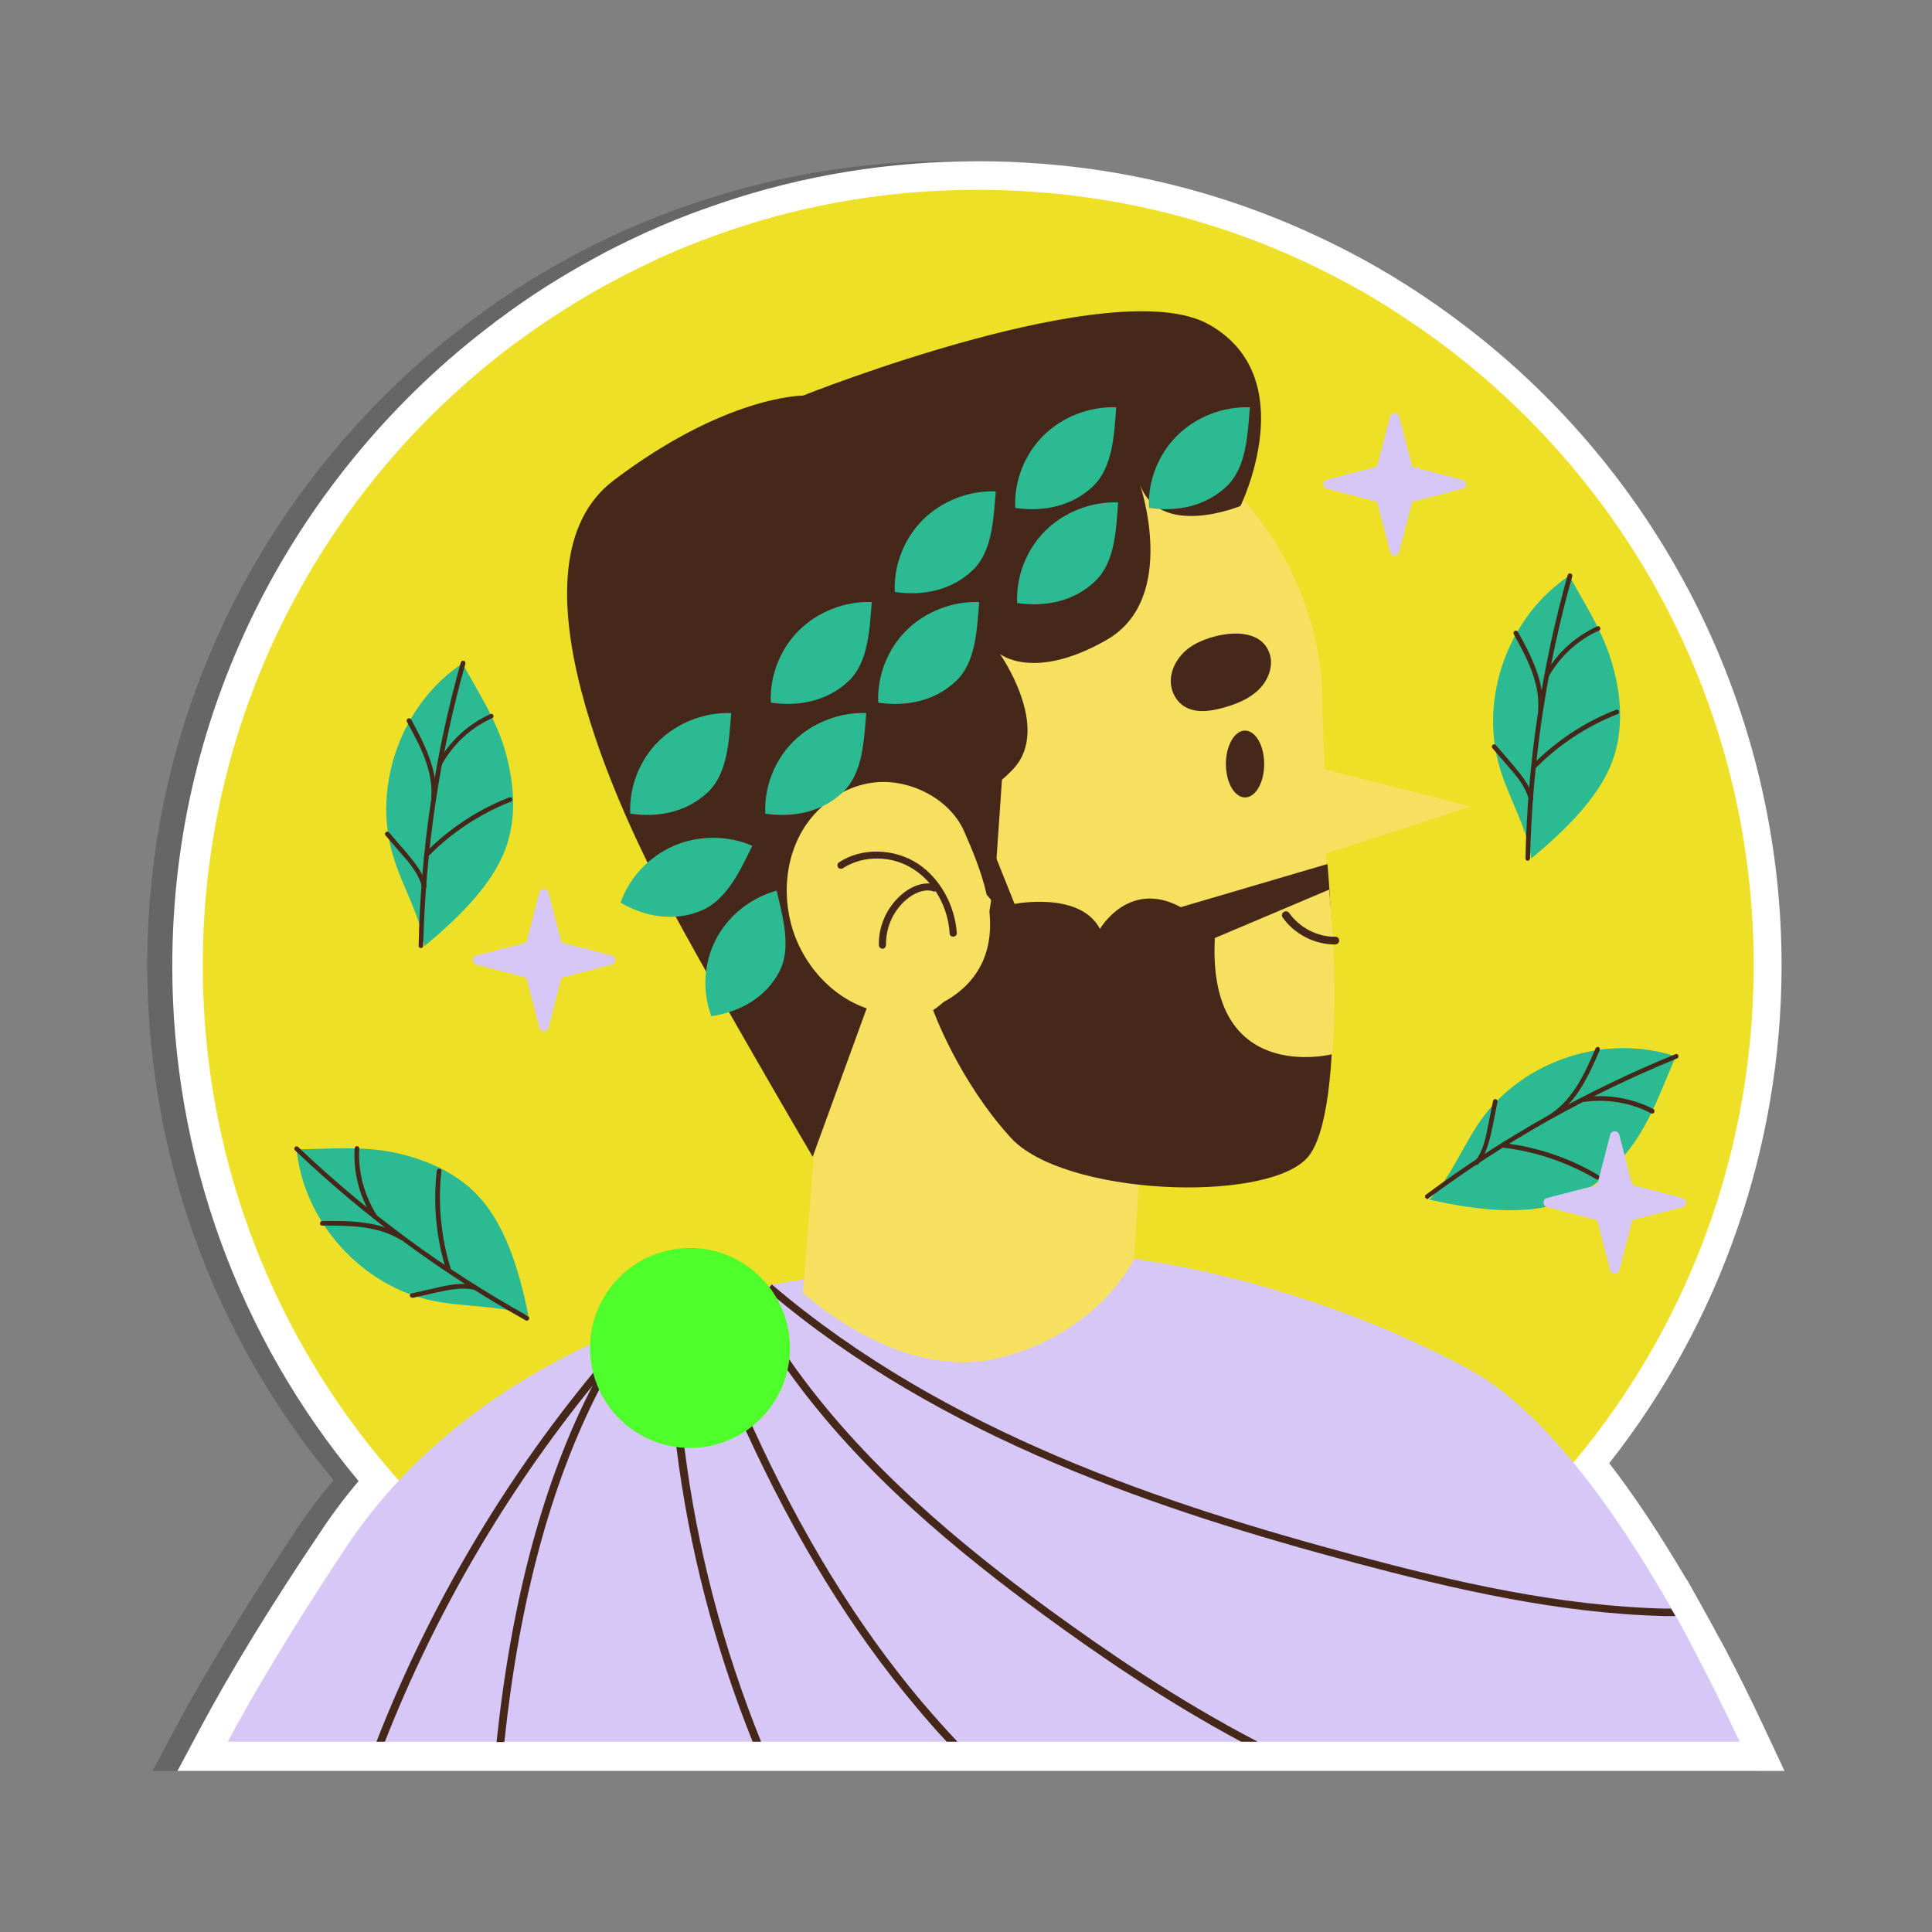
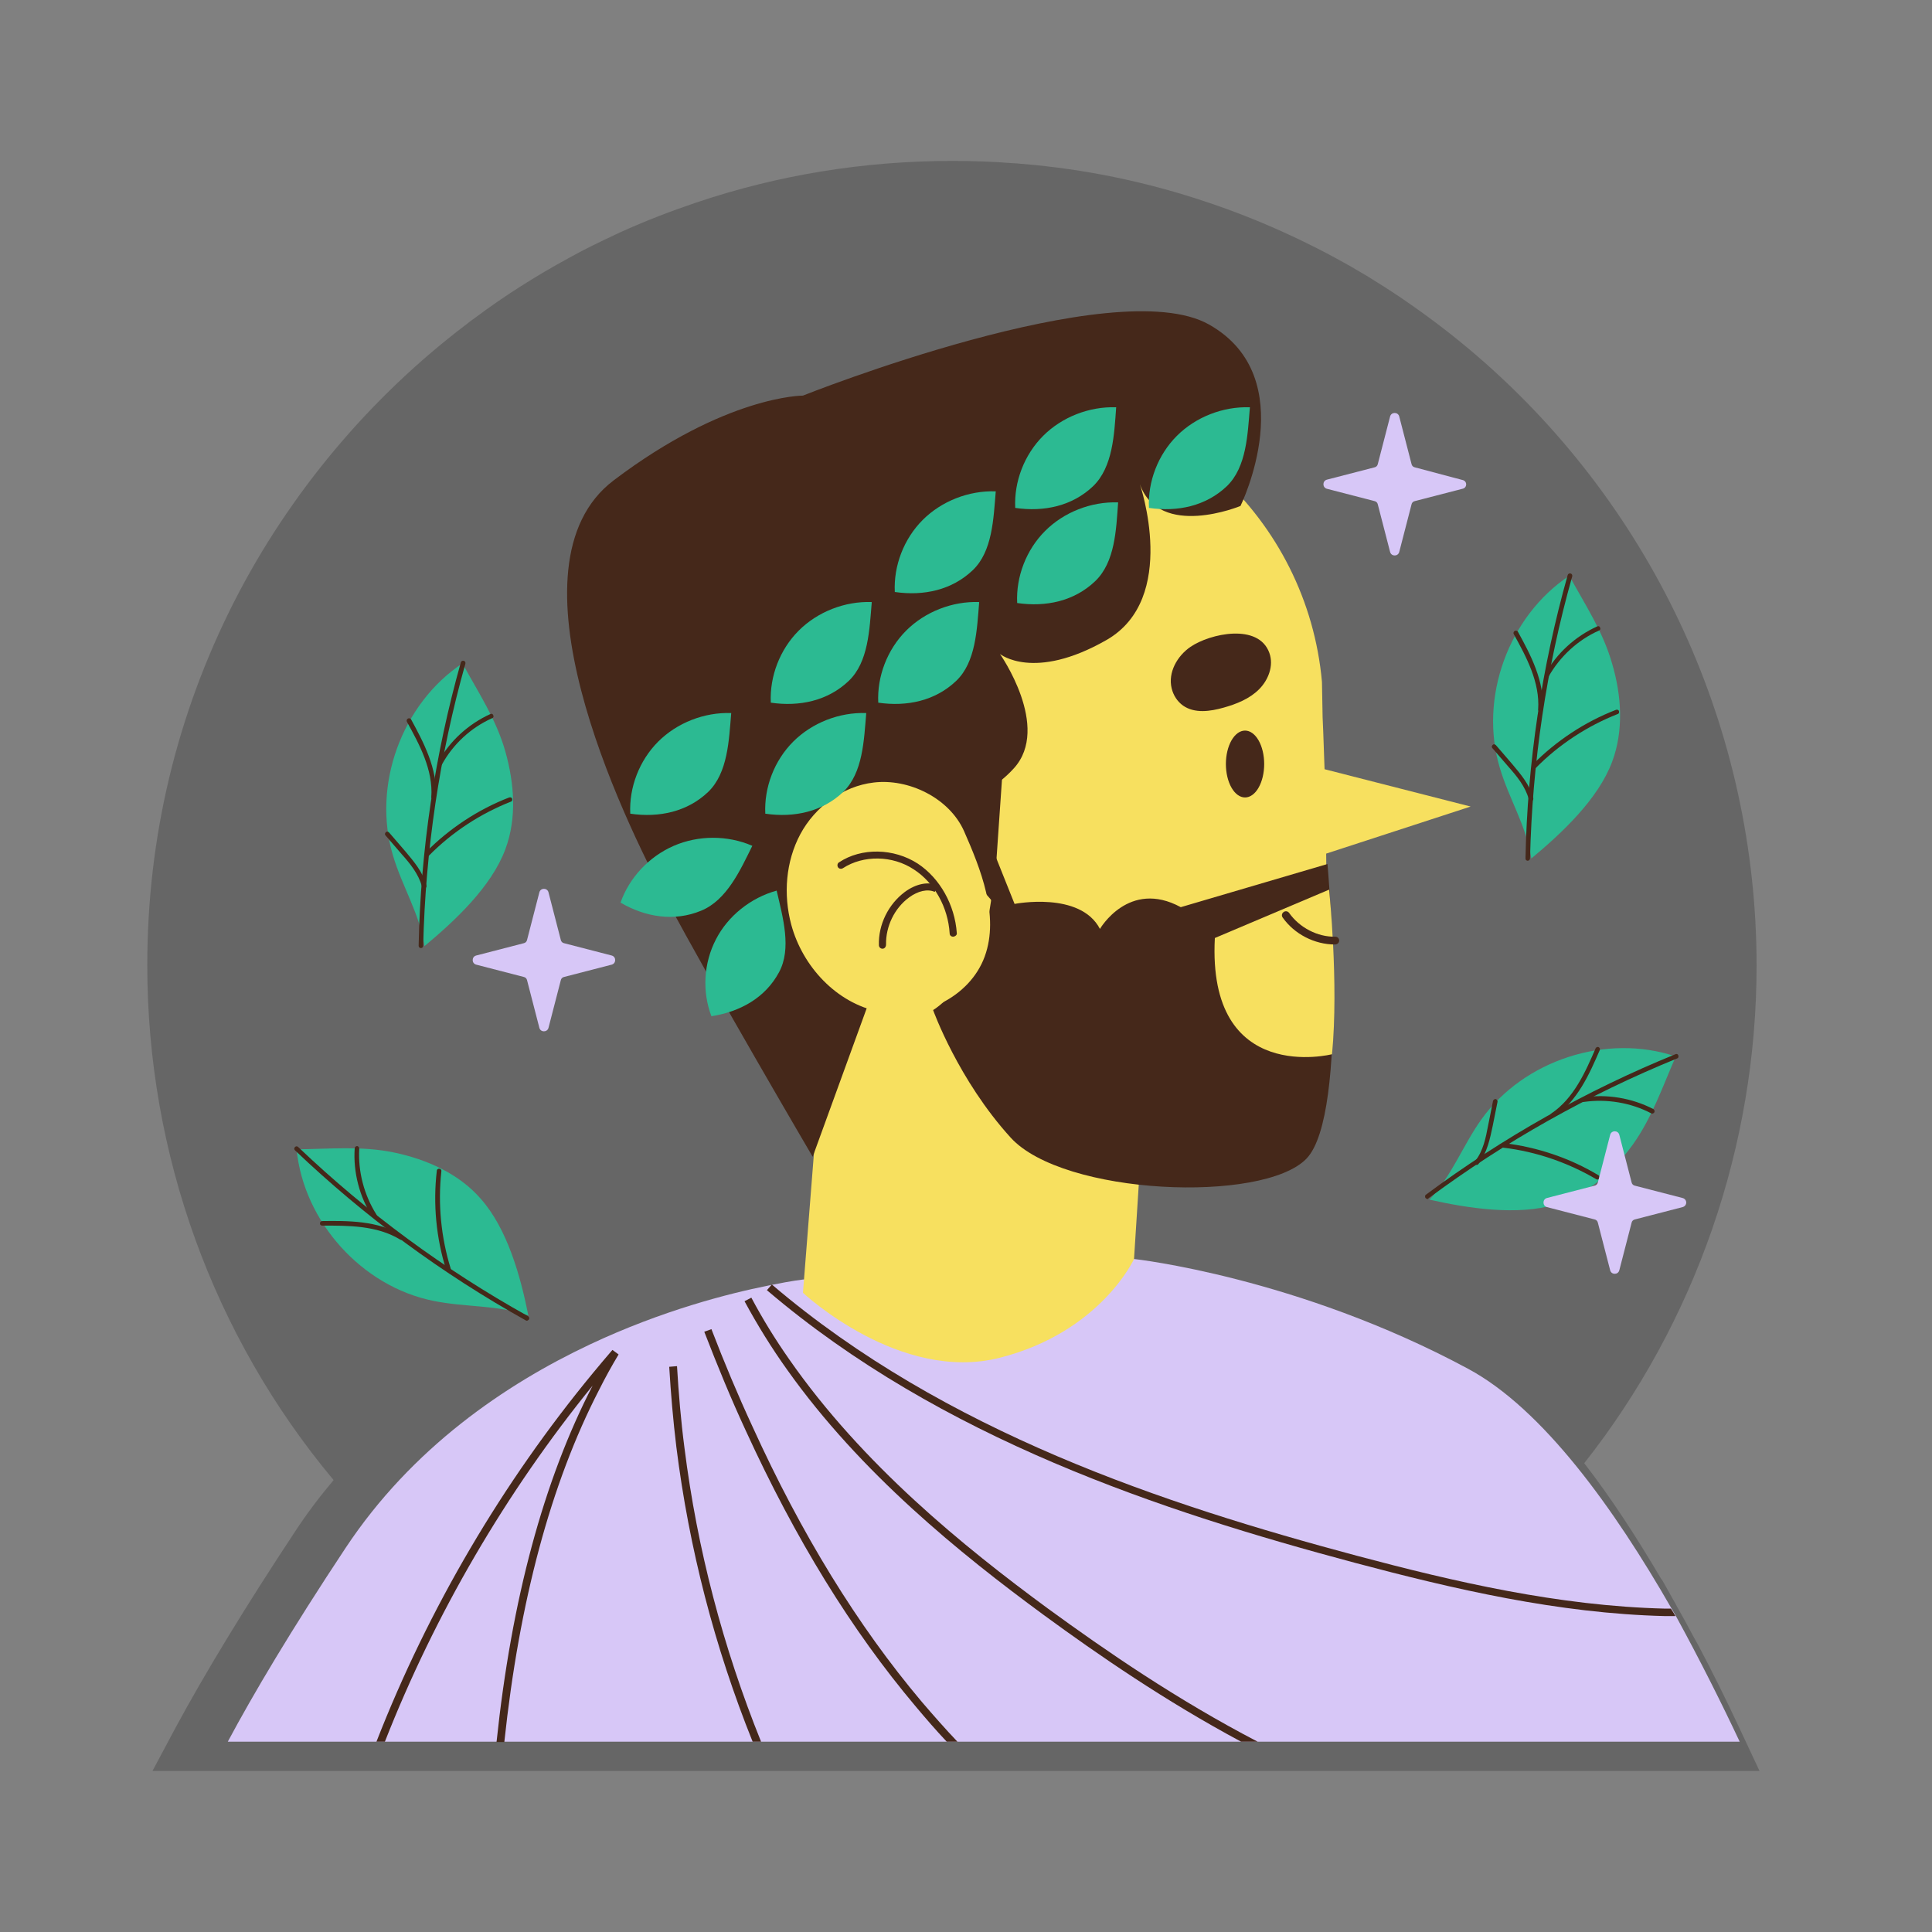
<svg xmlns="http://www.w3.org/2000/svg" width="1080" zoomAndPan="magnify" viewBox="0 0 810 810" height="1080" preserveAspectRatio="xMidYMid meet" version="1.0">
  <rect x="0" y="0" width="810" height="810" fill="#808080" stroke="none" />
  <defs>
    <clipPath id="5db169f2bf">
      <path d="M 61.453 67.469 L 738 67.469 L 738 742.469 L 61.453 742.469 Z M 61.453 67.469 " clip-rule="nonzero" />
    </clipPath>
    <clipPath id="6abc24e883">
      <path d="M 72 67.469 L 748.453 67.469 L 748.453 742.469 L 72 742.469 Z M 72 67.469 " clip-rule="nonzero" />
    </clipPath>
  </defs>
  <g clip-path="url(#5db169f2bf)">
    <path fill="#000000" d="M 73.59 724.367 L 63.93 742.469 L 737.68 742.469 L 729.516 725.047 C 723.801 712.801 717.949 700.961 712.098 689.938 L 710.055 686.262 C 707.742 681.906 705.43 677.688 703.117 673.605 L 702.164 671.836 C 701.754 671.156 701.348 670.477 700.938 669.66 L 696.719 662.176 L 696.582 662.176 C 685.695 643.668 674.945 627.336 664.195 613.453 C 710.871 554.258 736.457 480.496 736.457 404.832 C 736.457 306.984 693.996 214.035 620.105 149.938 C 609.898 141.09 598.875 132.652 587.445 124.898 C 582.816 121.766 577.918 118.637 573.02 115.641 C 571.793 114.961 570.023 113.875 568.121 112.785 C 567.711 112.512 567.305 112.242 566.758 111.969 C 547.434 100.945 527.16 91.828 506.473 84.887 C 481.164 76.312 454.898 70.871 428.363 68.691 L 428.09 68.691 C 426.863 68.555 425.777 68.418 424.551 68.418 C 416.25 67.738 407.676 67.469 399.238 67.469 C 362.359 67.469 326.164 73.32 291.598 85.023 C 281.117 88.562 270.504 92.645 260.023 97.406 L 257.984 98.359 C 251.316 101.488 244.785 104.621 238.25 108.293 C 224.781 115.641 211.578 123.945 199.059 133.332 L 198.105 134.016 C 197.289 134.559 196.609 135.102 195.793 135.785 C 155.105 166.539 121.355 206.82 98.223 252.141 C 74.133 299.5 61.75 350.941 61.75 404.695 C 61.75 483.762 89.375 560.109 139.863 620.531 C 134.012 627.473 128.566 634.684 123.668 642.168 C 103.258 673.062 86.383 700.688 73.59 724.367 Z M 73.59 724.367 " fill-opacity="0.2" fill-rule="nonzero" />
  </g>
  <g clip-path="url(#6abc24e883)">
-     <path fill="#ffffff" d="M 84.066 724.367 L 74.406 742.469 L 748.16 742.469 L 739.996 725.047 C 734.277 712.801 728.426 700.961 722.574 689.938 L 720.535 686.262 C 718.223 681.906 715.906 677.688 713.594 673.605 L 712.641 671.836 C 712.234 671.156 711.824 670.477 711.418 669.66 L 707.199 662.176 L 707.062 662.176 C 696.176 643.668 685.426 627.336 674.676 613.453 C 721.352 554.258 746.934 480.496 746.934 404.832 C 746.934 306.984 704.477 214.035 630.582 149.938 C 620.375 141.09 609.355 132.652 597.922 124.898 C 593.297 121.766 588.398 118.637 583.496 115.641 C 582.273 114.961 580.504 113.875 578.598 112.785 C 578.191 112.512 577.781 112.242 577.238 111.969 C 557.914 100.945 537.637 91.828 516.953 84.887 C 491.777 76.449 465.512 71.004 438.977 68.828 L 438.703 68.828 C 437.48 68.691 436.391 68.555 435.164 68.555 C 426.863 67.875 418.293 67.602 409.855 67.602 C 372.977 67.602 336.777 73.453 302.211 85.16 C 291.734 88.695 281.117 92.781 270.641 97.543 L 268.598 98.496 C 261.93 101.625 255.398 104.754 248.867 108.43 C 235.395 115.777 222.195 124.078 209.676 133.469 L 208.723 134.152 C 207.906 134.695 207.223 135.238 206.406 135.918 C 165.719 166.676 131.969 206.957 108.836 252.277 C 84.613 299.906 72.23 351.348 72.23 405.102 C 72.23 484.172 99.855 560.516 150.34 620.941 C 144.488 627.879 139.047 635.094 134.148 642.578 C 113.598 673.062 96.723 700.688 84.066 724.367 Z M 84.066 724.367 " fill-opacity="1" fill-rule="nonzero" />
-   </g>
-   <path fill="#ede027" d="M 735.23 404.695 C 735.23 489.344 702.98 566.367 650.043 624.207 C 613.164 664.625 566.078 695.516 513.008 713.207 C 481.027 723.824 446.867 729.676 411.488 729.812 L 410.262 729.812 C 340.859 729.812 276.629 708.035 223.828 671.02 C 222.738 670.34 221.785 669.66 220.695 668.844 C 213.895 664.078 207.359 658.91 201.102 653.602 C 130.066 593.996 85.02 504.582 85.02 404.695 C 85.02 298.684 135.781 204.508 214.301 145.172 C 215.254 144.355 216.207 143.676 217.293 142.996 C 229.27 134.152 241.926 126.121 255.125 118.91 C 261.387 115.508 267.645 112.375 274.043 109.383 C 274.723 109.109 275.402 108.703 275.945 108.43 C 285.883 103.938 295.953 99.992 306.293 96.453 C 338.816 85.43 373.656 79.578 409.988 79.578 C 418.293 79.578 426.457 79.852 434.484 80.531 C 435.711 80.668 436.934 80.668 438.16 80.805 C 464.152 82.98 489.328 88.289 513.277 96.316 C 533.691 103.121 553.152 111.969 571.523 122.445 C 571.793 122.582 572.203 122.855 572.477 122.992 C 574.109 123.945 575.742 124.898 577.238 125.848 C 582 128.707 586.629 131.699 591.254 134.832 C 602.277 142.18 612.754 150.211 622.824 158.918 C 691.82 218.66 735.23 306.574 735.23 404.695 Z M 735.23 404.695 " fill-opacity="1" fill-rule="nonzero" />
+     </g>
  <path fill="#d7c7f7" d="M 729.379 730.219 L 95.5 730.219 C 106.113 710.352 121.898 683.676 144.898 648.973 C 172.66 607.059 211.852 580.387 247.371 563.645 C 277.715 549.355 305.613 542.281 321.945 539.016 C 322.352 538.879 322.895 538.879 323.305 538.742 C 323.441 538.605 323.711 538.605 323.984 538.605 C 332.016 536.973 336.777 536.43 336.777 536.43 L 337.184 536.43 L 475.582 527.855 C 475.582 527.855 543.898 535.34 615.477 573.852 C 646.914 590.727 676.852 632.645 700.668 674.152 C 701.348 675.238 701.891 676.328 702.57 677.418 C 712.777 696.062 721.895 714.297 729.379 730.219 Z M 729.379 730.219 " fill-opacity="1" fill-rule="nonzero" />
  <path fill="#45281a" d="M 702.434 677.551 C 700.938 677.551 699.441 677.551 698.082 677.551 C 653.172 676.465 609.082 666.121 568.121 655.234 C 487.148 633.598 394.477 603.113 321.535 540.918 L 323.305 538.879 L 323.578 538.469 C 323.711 538.605 323.711 538.605 323.848 538.742 C 396.246 600.391 488.375 630.738 568.801 652.242 C 609.625 663.129 653.445 673.336 698.082 674.422 C 698.898 674.422 699.715 674.422 700.531 674.422 C 701.211 675.375 701.891 676.602 702.434 677.551 Z M 702.434 677.551 " fill-opacity="1" fill-rule="nonzero" />
  <path fill="#45281a" d="M 527.293 730.219 L 520.355 730.219 C 488.375 713.07 460.34 693.746 437.48 677.008 C 402.641 651.422 360.863 617.672 330.109 574.398 C 323.578 565.281 317.59 555.617 312.145 545.547 L 315.004 544.051 C 319.766 553.031 325.074 561.605 330.789 569.77 C 361.543 614 404.004 648.43 439.383 674.422 C 463.473 691.977 493.273 712.527 527.293 730.219 Z M 527.293 730.219 " fill-opacity="1" fill-rule="nonzero" />
  <path fill="#45281a" d="M 401.418 730.219 L 396.926 730.219 C 392.434 725.457 388.082 720.422 383.863 715.387 C 356.918 683.406 333.512 645.301 312.691 599.848 C 306.566 586.645 300.852 572.766 295.27 558.34 L 298.266 557.25 C 303.707 571.402 309.422 585.012 315.41 597.941 C 336.098 643.395 359.504 681.5 386.449 713.48 C 391.348 719.195 396.246 724.777 401.418 730.219 Z M 401.418 730.219 " fill-opacity="1" fill-rule="nonzero" />
  <path fill="#45281a" d="M 319.086 730.219 L 315.547 730.219 C 299.625 690.617 288.875 649.109 283.566 606.652 C 282.207 595.492 281.254 584.332 280.574 573.035 L 283.84 572.766 C 284.52 584.195 285.473 595.629 286.969 607.059 C 292.277 649.383 303.164 690.754 319.086 730.219 Z M 319.086 730.219 " fill-opacity="1" fill-rule="nonzero" />
  <path fill="#45281a" d="M 259.344 567.863 C 256.488 572.629 253.766 577.527 251.18 582.699 C 230.902 622.027 217.703 671.43 211.441 730.355 L 208.176 730.355 C 214.438 670.75 227.91 620.668 248.457 580.93 C 212.125 625.703 182.457 676.465 161.363 730.219 L 157.824 730.219 C 179.598 674.422 210.625 621.621 248.73 575.484 C 251.453 572.219 254.039 569.09 256.758 565.961 Z M 259.344 567.863 " fill-opacity="1" fill-rule="nonzero" />
-   <path fill="#4eff2c" d="M 331.199 565.145 C 331.199 566.516 331.129 567.887 330.996 569.25 C 330.859 570.617 330.66 571.973 330.391 573.32 C 330.125 574.668 329.789 575.996 329.391 577.312 C 328.992 578.625 328.531 579.914 328.008 581.184 C 327.48 582.453 326.895 583.691 326.25 584.902 C 325.602 586.113 324.895 587.289 324.133 588.43 C 323.371 589.57 322.555 590.672 321.684 591.734 C 320.812 592.797 319.891 593.812 318.922 594.781 C 317.949 595.754 316.934 596.672 315.875 597.543 C 314.812 598.414 313.711 599.23 312.57 599.996 C 311.43 600.758 310.254 601.461 309.043 602.109 C 307.832 602.758 306.59 603.344 305.324 603.867 C 304.055 604.395 302.766 604.855 301.449 605.254 C 300.137 605.652 298.809 605.984 297.461 606.254 C 296.113 606.52 294.758 606.723 293.391 606.855 C 292.027 606.992 290.656 607.059 289.285 607.059 C 287.91 607.059 286.543 606.992 285.176 606.855 C 283.809 606.723 282.453 606.52 281.105 606.254 C 279.762 605.984 278.43 605.652 277.117 605.254 C 275.801 604.855 274.512 604.395 273.242 603.867 C 271.977 603.344 270.734 602.758 269.523 602.109 C 268.316 601.461 267.137 600.758 265.996 599.996 C 264.855 599.23 263.754 598.414 262.695 597.543 C 261.633 596.672 260.617 595.754 259.645 594.781 C 258.676 593.812 257.754 592.797 256.883 591.734 C 256.012 590.672 255.195 589.57 254.434 588.43 C 253.672 587.289 252.965 586.113 252.32 584.902 C 251.672 583.691 251.086 582.453 250.559 581.184 C 250.035 579.914 249.574 578.625 249.176 577.312 C 248.777 575.996 248.441 574.668 248.176 573.32 C 247.906 571.973 247.707 570.617 247.57 569.25 C 247.438 567.887 247.371 566.516 247.371 565.145 C 247.371 563.77 247.438 562.402 247.57 561.035 C 247.707 559.668 247.906 558.312 248.176 556.965 C 248.441 555.621 248.777 554.289 249.176 552.977 C 249.574 551.664 250.035 550.371 250.559 549.102 C 251.086 547.836 251.672 546.594 252.32 545.383 C 252.965 544.176 253.672 542.996 254.434 541.855 C 255.195 540.715 256.012 539.613 256.883 538.551 C 257.754 537.492 258.676 536.477 259.645 535.504 C 260.617 534.535 261.633 533.613 262.695 532.742 C 263.754 531.871 264.855 531.055 265.996 530.293 C 267.137 529.531 268.316 528.824 269.523 528.176 C 270.734 527.531 271.977 526.945 273.242 526.418 C 274.512 525.895 275.801 525.43 277.117 525.031 C 278.43 524.633 279.762 524.301 281.105 524.035 C 282.453 523.766 283.809 523.566 285.176 523.43 C 286.543 523.297 287.91 523.227 289.285 523.227 C 290.656 523.227 292.027 523.297 293.391 523.43 C 294.758 523.566 296.113 523.766 297.461 524.035 C 298.809 524.301 300.137 524.633 301.449 525.031 C 302.766 525.43 304.055 525.895 305.324 526.418 C 306.59 526.945 307.832 527.531 309.043 528.176 C 310.254 528.824 311.43 529.531 312.57 530.293 C 313.711 531.055 314.812 531.871 315.875 532.742 C 316.934 533.613 317.949 534.535 318.922 535.504 C 319.891 536.477 320.812 537.492 321.684 538.551 C 322.555 539.613 323.371 540.715 324.133 541.855 C 324.895 542.996 325.602 544.176 326.25 545.383 C 326.895 546.594 327.48 547.836 328.008 549.102 C 328.531 550.371 328.992 551.664 329.391 552.977 C 329.789 554.289 330.125 555.621 330.391 556.965 C 330.66 558.312 330.859 559.668 330.996 561.035 C 331.129 562.402 331.199 563.77 331.199 565.145 Z M 331.199 565.145 " fill-opacity="1" fill-rule="nonzero" />
  <path fill="#f7e05f" d="M 347.391 405.648 L 336.641 542.008 C 336.641 542.008 377.195 579.977 419.242 569.227 C 461.43 558.477 475.445 527.855 475.445 527.855 L 482.93 410.547 Z M 347.391 405.648 " fill-opacity="1" fill-rule="nonzero" />
  <path fill="#f7e05f" d="M 616.566 338.148 L 555.328 322.496 C 554.918 309.16 554.512 300.723 554.512 300.723 L 554.238 285.891 C 548.117 217.574 490.824 164.09 420.875 164.09 C 346.984 164.09 286.969 223.969 286.969 298 C 286.969 358.152 326.57 408.914 381.141 425.926 C 412.441 513.43 526.207 497.234 544.031 480.906 C 555.055 470.832 556.555 406.734 556.008 357.879 Z M 616.566 338.148 " fill-opacity="1" fill-rule="nonzero" />
  <path fill="#45281a" d="M 340.723 484.988 C 340.723 484.988 298.535 413.133 279.621 377.477 C 260.57 341.957 210.219 237.035 257.305 201.379 C 304.391 165.723 336.641 165.859 336.641 165.859 C 336.641 165.859 467.281 113.738 506.883 136.055 C 546.484 158.375 520.082 212.129 520.082 212.129 C 520.082 212.129 486.199 226.148 477.895 203.012 C 477.895 203.012 494.363 250.914 463.879 268.336 C 433.398 285.754 419.242 274.188 419.242 274.188 C 419.242 274.188 440.746 304.805 425.094 322.09 C 409.445 339.371 392.027 334.473 392.027 334.473 C 392.027 334.473 423.461 357.609 406.859 389.043 C 390.395 420.48 366.309 414.629 366.309 414.629 Z M 340.723 484.988 " fill-opacity="1" fill-rule="nonzero" />
  <path fill="#45281a" d="M 421.012 313.379 L 416.523 378.43 L 376.922 332.703 Z M 421.012 313.379 " fill-opacity="1" fill-rule="nonzero" />
  <path fill="#45281a" d="M 416.387 356.52 L 425.367 378.973 C 425.367 378.973 452.855 373.531 461.156 389.453 C 461.156 389.453 473.27 368.496 495.043 380.336 L 556.555 362.234 C 556.555 362.234 565.941 467.023 547.707 485.805 C 529.473 504.586 445.781 501.184 423.734 476.957 C 401.688 452.734 391.211 423.477 391.211 423.477 C 391.211 423.477 418.562 407.688 416.387 356.52 Z M 416.387 356.52 " fill-opacity="1" fill-rule="nonzero" />
  <path fill="#f7e05f" d="M 509.332 393.262 L 557.234 372.984 C 557.234 372.984 561.316 412.18 558.457 441.984 C 558.594 441.984 506.066 455.32 509.332 393.262 Z M 509.332 393.262 " fill-opacity="1" fill-rule="nonzero" />
  <path fill="#45281a" d="M 530.016 320.32 C 530.016 321.242 529.965 322.152 529.863 323.055 C 529.758 323.957 529.605 324.832 529.406 325.684 C 529.203 326.535 528.957 327.344 528.664 328.105 C 528.371 328.871 528.039 329.582 527.664 330.23 C 527.293 330.883 526.887 331.465 526.449 331.977 C 526.008 332.484 525.547 332.918 525.059 333.27 C 524.574 333.621 524.07 333.887 523.555 334.066 C 523.035 334.246 522.516 334.336 521.988 334.336 C 521.461 334.336 520.938 334.246 520.422 334.066 C 519.902 333.887 519.402 333.621 518.914 333.27 C 518.43 332.918 517.965 332.484 517.527 331.977 C 517.09 331.465 516.684 330.883 516.309 330.23 C 515.938 329.582 515.605 328.871 515.312 328.105 C 515.02 327.344 514.77 326.535 514.57 325.684 C 514.367 324.832 514.215 323.957 514.113 323.055 C 514.012 322.152 513.957 321.242 513.957 320.32 C 513.957 319.398 514.012 318.488 514.113 317.586 C 514.215 316.684 514.367 315.805 514.57 314.957 C 514.77 314.105 515.02 313.297 515.312 312.531 C 515.605 311.766 515.938 311.059 516.309 310.41 C 516.684 309.758 517.09 309.176 517.527 308.664 C 517.965 308.152 518.43 307.723 518.914 307.371 C 519.402 307.016 519.902 306.75 520.422 306.57 C 520.938 306.391 521.461 306.301 521.988 306.301 C 522.516 306.301 523.035 306.391 523.555 306.57 C 524.07 306.75 524.574 307.016 525.059 307.371 C 525.547 307.723 526.008 308.152 526.449 308.664 C 526.887 309.176 527.293 309.758 527.664 310.41 C 528.039 311.059 528.371 311.766 528.664 312.531 C 528.957 313.297 529.203 314.105 529.406 314.957 C 529.605 315.805 529.758 316.684 529.863 317.586 C 529.965 318.488 530.016 319.398 530.016 320.32 Z M 530.016 320.32 " fill-opacity="1" fill-rule="nonzero" />
  <path fill="#45281a" d="M 559.684 395.984 C 551.109 395.984 542.672 391.629 537.773 384.691 C 537.23 384.008 537.363 382.922 538.18 382.375 C 538.863 381.832 539.949 381.969 540.496 382.785 C 544.852 388.91 552.336 392.855 559.82 392.719 C 560.773 392.719 561.453 393.398 561.453 394.352 C 561.453 395.305 560.637 395.984 559.684 395.984 Z M 559.684 395.984 " fill-opacity="1" fill-rule="nonzero" />
  <path fill="#45281a" d="M 499.125 271.191 C 493.547 275.004 489.598 281.941 491.23 288.609 C 491.914 291.469 493.547 294.055 495.996 295.824 C 500.895 299.227 507.426 298.273 513.141 296.641 C 518.449 295.145 523.895 292.965 527.84 289.02 C 531.785 285.074 534.098 279.086 532.195 273.777 C 527.703 261.121 507.289 265.613 499.125 271.191 Z M 499.125 271.191 " fill-opacity="1" fill-rule="nonzero" />
  <path fill="#f7e05f" d="M 366.309 328.078 C 353.379 329.574 341.676 338.285 335.551 349.715 C 329.43 361.145 328.34 375.027 331.742 387.684 C 336.504 405.238 350.656 420.48 368.484 424.156 C 386.312 427.828 406.59 418.168 412.848 401.02 C 419.109 383.875 411.078 364.141 404.137 348.355 C 397.879 334.473 380.867 326.309 366.309 328.078 Z M 366.309 328.078 " fill-opacity="1" fill-rule="nonzero" />
  <path fill="#45281a" d="M 399.648 392.719 C 398.832 392.719 398.152 392.176 398.152 391.359 C 397.469 380.336 391.754 370.129 383.18 364.547 C 374.199 358.562 361.953 358.426 353.379 364.004 C 352.699 364.414 351.746 364.277 351.336 363.598 C 350.93 362.914 351.066 361.965 351.746 361.555 C 361.137 355.293 374.746 355.566 384.816 362.098 C 394.066 368.223 400.328 379.383 401.145 391.223 C 401.281 391.902 400.602 392.582 399.648 392.719 C 399.785 392.719 399.648 392.719 399.648 392.719 Z M 399.648 392.719 " fill-opacity="1" fill-rule="nonzero" />
  <path fill="#45281a" d="M 369.98 397.754 C 369.164 397.754 368.484 397.074 368.484 396.258 C 368.211 387.684 372.43 379.109 379.371 373.938 C 383.996 370.535 389.168 369.449 393.117 371.219 C 393.797 371.488 394.066 372.168 393.934 372.852 L 392.434 372.715 L 391.891 373.938 C 388.898 372.578 384.816 373.531 381.141 376.254 C 375.016 380.742 371.344 388.363 371.477 395.984 C 371.477 397.074 370.797 397.754 369.98 397.754 Z M 369.98 397.754 " fill-opacity="1" fill-rule="nonzero" />
  <path fill="#2cba92" d="M 365.492 252.41 C 354.195 252.004 342.766 256.496 334.871 264.387 C 326.98 272.281 322.625 283.574 323.168 294.598 C 335.281 296.367 347.121 293.781 355.828 285.48 C 364.129 277.59 364.539 263.844 365.492 252.41 Z M 365.492 252.41 " fill-opacity="1" fill-rule="nonzero" />
  <path fill="#2cba92" d="M 410.535 252.41 C 399.238 252.004 387.809 256.496 379.914 264.387 C 372.023 272.281 367.668 283.574 368.211 294.598 C 380.324 296.367 392.164 293.781 400.871 285.48 C 409.172 277.59 409.582 263.844 410.535 252.41 Z M 410.535 252.41 " fill-opacity="1" fill-rule="nonzero" />
  <path fill="#2cba92" d="M 417.477 206.004 C 406.18 205.598 394.75 210.09 386.855 217.98 C 378.961 225.875 374.609 237.168 375.152 248.191 C 387.266 249.961 399.102 247.375 407.812 239.074 C 416.113 231.184 416.523 217.438 417.477 206.004 Z M 417.477 206.004 " fill-opacity="1" fill-rule="nonzero" />
  <path fill="#2cba92" d="M 468.777 210.633 C 457.484 210.223 446.051 214.715 438.16 222.609 C 430.266 230.5 425.91 241.797 426.457 252.82 C 438.566 254.59 450.406 252.004 459.117 243.703 C 467.555 235.672 467.961 221.926 468.777 210.633 Z M 468.777 210.633 " fill-opacity="1" fill-rule="nonzero" />
  <path fill="#2cba92" d="M 467.961 170.758 C 456.668 170.352 445.234 174.84 437.344 182.734 C 429.449 190.629 425.094 201.922 425.641 212.945 C 437.75 214.715 449.59 212.129 458.301 203.828 C 466.602 195.797 467.145 182.055 467.961 170.758 Z M 467.961 170.758 " fill-opacity="1" fill-rule="nonzero" />
  <path fill="#2cba92" d="M 524.027 170.758 C 512.734 170.352 501.301 174.84 493.41 182.734 C 485.516 190.629 481.164 201.922 481.707 212.945 C 493.816 214.715 505.656 212.129 514.367 203.828 C 522.668 195.797 523.074 182.055 524.027 170.758 Z M 524.027 170.758 " fill-opacity="1" fill-rule="nonzero" />
  <path fill="#2cba92" d="M 363.176 298.953 C 351.883 298.547 340.449 303.035 332.559 310.93 C 324.664 318.824 320.312 330.117 320.855 341.141 C 332.965 342.91 344.805 340.324 353.516 332.023 C 361.816 323.996 362.223 310.25 363.176 298.953 Z M 363.176 298.953 " fill-opacity="1" fill-rule="nonzero" />
  <path fill="#2cba92" d="M 306.566 298.953 C 295.27 298.547 283.84 303.035 275.945 310.93 C 268.055 318.824 263.699 330.117 264.242 341.141 C 276.355 342.91 288.195 340.324 296.902 332.023 C 305.207 323.996 305.613 310.25 306.566 298.953 Z M 306.566 298.953 " fill-opacity="1" fill-rule="nonzero" />
  <path fill="#2cba92" d="M 315.41 354.613 C 305.07 350.125 292.82 350.125 282.48 354.613 C 272.137 359.105 263.836 367.949 260.16 378.43 C 270.641 384.555 282.75 386.457 293.91 381.832 C 304.66 377.477 310.375 364.82 315.41 354.613 Z M 315.41 354.613 " fill-opacity="1" fill-rule="nonzero" />
  <path fill="#2cba92" d="M 325.617 373.395 C 314.73 376.387 305.207 384.008 300.172 393.809 C 295 403.742 294.32 415.719 298.266 426.062 C 310.375 424.156 320.855 418.305 326.57 407.688 C 332.016 397.754 328.203 384.555 325.617 373.395 Z M 325.617 373.395 " fill-opacity="1" fill-rule="nonzero" />
  <path fill="#2cba92" d="M 642.016 359.922 C 640.109 346.586 632.625 334.883 628.812 321.953 C 619.969 292.559 632.488 258.262 657.938 241.387 C 664.605 253.637 672.09 264.797 675.898 278.27 C 679.844 291.605 680.797 306.305 675.898 319.367 C 670.047 335.016 654.941 349.172 642.016 359.922 Z M 642.016 359.922 " fill-opacity="1" fill-rule="nonzero" />
  <path fill="#45281a" d="M 640.516 360.875 C 639.973 360.875 639.562 360.465 639.562 359.922 C 640.379 319.777 646.367 279.766 657.254 241.117 C 657.391 240.57 657.938 240.301 658.48 240.438 C 659.023 240.57 659.297 241.117 659.16 241.66 C 648.273 280.172 642.422 319.91 641.469 359.922 C 641.469 360.328 641.062 360.875 640.516 360.875 Z M 640.516 360.875 " fill-opacity="1" fill-rule="nonzero" />
  <path fill="#45281a" d="M 645.824 298.547 C 645.281 298.547 644.871 298 644.871 297.457 C 645.688 286.027 639.836 275.273 634.664 265.883 C 634.395 265.477 634.527 264.797 635.074 264.523 C 635.48 264.25 636.16 264.387 636.434 264.934 C 641.742 274.594 647.594 285.617 646.777 297.594 C 646.777 298.137 646.367 298.547 645.824 298.547 Z M 645.824 298.547 " fill-opacity="1" fill-rule="nonzero" />
  <path fill="#45281a" d="M 648.547 284.258 C 648.41 284.258 648.273 284.258 648.137 284.121 C 647.73 283.848 647.457 283.305 647.73 282.758 C 652.629 273.914 660.387 266.836 669.641 262.617 C 670.184 262.348 670.727 262.617 670.863 263.164 C 671.137 263.707 670.863 264.25 670.32 264.387 C 661.473 268.332 653.988 275.273 649.227 283.711 C 649.227 284.121 648.953 284.258 648.547 284.258 Z M 648.547 284.258 " fill-opacity="1" fill-rule="nonzero" />
  <path fill="#45281a" d="M 643.238 322.227 C 642.965 322.227 642.695 322.09 642.559 321.953 C 642.148 321.543 642.148 321 642.559 320.594 C 652.355 310.656 664.469 302.629 677.531 297.594 C 678.074 297.457 678.621 297.594 678.758 298.137 C 678.895 298.684 678.758 299.227 678.211 299.363 C 665.422 304.398 653.582 312.156 643.918 321.953 C 643.781 322.227 643.512 322.227 643.238 322.227 Z M 643.238 322.227 " fill-opacity="1" fill-rule="nonzero" />
  <path fill="#45281a" d="M 641.879 335.699 C 641.469 335.699 641.062 335.426 640.926 335.016 C 639.562 329.848 635.891 325.355 632.488 321.543 L 625.684 313.652 C 625.273 313.242 625.41 312.699 625.82 312.289 C 626.227 311.883 626.773 312.02 627.18 312.426 L 633.984 320.32 C 637.387 324.402 641.332 328.895 642.832 334.609 C 642.965 335.152 642.695 335.699 642.148 335.836 C 642.148 335.699 642.016 335.699 641.879 335.699 Z M 641.879 335.699 " fill-opacity="1" fill-rule="nonzero" />
  <path fill="#2cba92" d="M 177.965 396.664 C 176.062 383.328 168.578 371.625 164.766 358.695 C 155.922 329.301 168.441 295.008 193.887 278.133 C 200.555 290.379 208.043 301.539 211.852 315.012 C 215.66 328.484 216.75 343.047 211.852 356.109 C 206 371.762 190.895 385.914 177.965 396.664 Z M 177.965 396.664 " fill-opacity="1" fill-rule="nonzero" />
  <path fill="#45281a" d="M 176.469 397.48 C 175.926 397.48 175.516 397.074 175.516 396.531 C 176.332 356.383 182.32 316.375 193.207 277.723 C 193.344 277.18 193.887 276.906 194.434 277.043 C 194.977 277.18 195.25 277.723 195.113 278.27 C 184.227 316.781 178.375 356.656 177.422 396.531 C 177.422 397.074 177.016 397.48 176.469 397.48 Z M 176.469 397.48 " fill-opacity="1" fill-rule="nonzero" />
  <path fill="#45281a" d="M 181.777 335.289 C 181.777 335.289 181.641 335.289 181.777 335.289 C 181.234 335.289 180.824 334.746 180.824 334.199 C 181.641 322.77 175.789 312.02 170.617 302.629 C 170.348 302.219 170.48 301.539 171.027 301.266 C 171.434 300.996 172.113 301.133 172.387 301.676 C 177.422 310.93 183.547 322.359 182.73 334.336 C 182.73 334.883 182.184 335.289 181.777 335.289 Z M 181.777 335.289 " fill-opacity="1" fill-rule="nonzero" />
  <path fill="#45281a" d="M 184.5 321 C 184.363 321 184.227 321 184.09 320.863 C 183.684 320.594 183.41 320.047 183.684 319.504 C 188.582 310.656 196.336 303.582 205.59 299.363 C 206.137 299.09 206.68 299.363 206.816 299.906 C 207.09 300.449 206.816 300.996 206.273 301.133 C 197.426 305.078 189.941 312.02 185.316 320.457 C 185.18 320.727 184.906 321 184.5 321 Z M 184.5 321 " fill-opacity="1" fill-rule="nonzero" />
  <path fill="#45281a" d="M 179.191 358.969 C 178.918 358.969 178.648 358.832 178.512 358.695 C 178.102 358.289 178.102 357.746 178.512 357.336 C 188.309 347.402 200.422 339.371 213.484 334.336 C 214.027 334.199 214.574 334.336 214.711 334.883 C 214.844 335.426 214.711 335.969 214.164 336.105 C 201.371 341.141 189.535 348.898 179.871 358.695 C 179.734 358.832 179.465 358.969 179.191 358.969 Z M 179.191 358.969 " fill-opacity="1" fill-rule="nonzero" />
  <path fill="#45281a" d="M 177.832 372.305 C 177.422 372.305 177.016 372.035 176.879 371.625 C 175.516 366.453 171.844 361.965 168.441 358.152 L 161.637 350.258 C 161.227 349.852 161.363 349.309 161.773 348.898 C 162.18 348.488 162.727 348.625 163.133 349.035 L 169.938 356.93 C 173.34 361.012 177.285 365.5 178.781 371.219 C 178.918 371.762 178.648 372.305 178.102 372.441 C 178.102 372.305 177.965 372.305 177.832 372.305 Z M 177.832 372.305 " fill-opacity="1" fill-rule="nonzero" />
  <path fill="#2cba92" d="M 599.285 502.949 C 608.535 493.289 613.301 480.223 621.059 469.336 C 638.883 444.434 673.586 433.137 702.57 442.938 C 696.992 455.727 692.637 468.52 684.609 479.816 C 676.441 491.109 665.422 500.91 652.219 504.992 C 636.164 509.754 615.613 506.625 599.285 502.949 Z M 599.285 502.949 " fill-opacity="1" fill-rule="nonzero" />
  <path fill="#45281a" d="M 598.469 502.68 C 598.195 502.68 597.922 502.543 597.648 502.27 C 597.379 501.863 597.379 501.184 597.785 500.91 C 630.039 476.957 665.285 457.09 702.434 441.984 C 702.98 441.711 703.523 441.984 703.66 442.527 C 703.797 443.07 703.66 443.617 703.117 443.754 C 666.102 458.859 630.992 478.59 598.875 502.406 C 598.875 502.68 598.602 502.68 598.469 502.68 Z M 598.469 502.68 " fill-opacity="1" fill-rule="nonzero" />
  <path fill="#45281a" d="M 650.859 468.656 C 650.586 468.656 650.316 468.52 650.043 468.25 C 649.77 467.84 649.906 467.16 650.316 466.887 C 659.84 460.492 664.738 449.332 668.957 439.535 C 669.23 438.988 669.773 438.852 670.184 438.988 C 670.727 439.262 670.863 439.805 670.727 440.215 C 666.371 450.285 661.336 461.715 651.402 468.383 C 651.133 468.656 650.996 468.656 650.859 468.656 Z M 650.859 468.656 " fill-opacity="1" fill-rule="nonzero" />
  <path fill="#45281a" d="M 692.637 466.887 C 692.5 466.887 692.363 466.887 692.23 466.75 C 683.656 462.262 673.586 460.629 664.059 461.988 C 663.516 462.125 663.105 461.715 662.973 461.172 C 662.836 460.629 663.242 460.219 663.789 460.082 C 673.723 458.586 684.199 460.355 693.18 464.98 C 693.59 465.254 693.863 465.797 693.59 466.344 C 693.316 466.75 692.91 466.887 692.637 466.887 Z M 692.637 466.887 " fill-opacity="1" fill-rule="nonzero" />
  <path fill="#45281a" d="M 669.773 494.512 C 669.641 494.512 669.504 494.512 669.23 494.379 C 657.391 487.438 644.055 482.809 630.309 481.176 C 629.766 481.176 629.359 480.633 629.492 480.09 C 629.492 479.543 630.039 479.137 630.582 479.27 C 644.465 480.906 658.207 485.531 670.184 492.746 C 670.59 493.016 670.727 493.562 670.457 494.105 C 670.457 494.379 670.047 494.512 669.773 494.512 Z M 669.773 494.512 " fill-opacity="1" fill-rule="nonzero" />
  <path fill="#45281a" d="M 619.152 488.391 C 618.879 488.391 618.742 488.391 618.605 488.117 C 618.199 487.844 618.062 487.164 618.473 486.758 C 621.875 482.539 622.961 476.82 623.914 471.785 L 625.957 461.578 C 626.094 461.035 626.637 460.762 627.043 460.762 C 627.59 460.898 627.859 461.445 627.859 461.852 L 625.82 472.059 C 624.73 477.23 623.508 483.219 619.969 487.844 C 619.695 488.254 619.422 488.391 619.152 488.391 Z M 619.152 488.391 " fill-opacity="1" fill-rule="nonzero" />
  <path fill="#2cba92" d="M 221.512 551.535 C 208.859 547.043 194.977 548.133 181.777 545.41 C 151.84 539.422 127.344 512.34 124.348 481.855 C 138.23 481.723 151.703 480.359 165.312 483.219 C 178.918 486.074 192.391 492.062 201.508 502.543 C 212.668 515.062 218.246 535.066 221.512 551.535 Z M 221.512 551.535 " fill-opacity="1" fill-rule="nonzero" />
  <path fill="#45281a" d="M 220.832 553.711 C 220.695 553.711 220.562 553.711 220.426 553.574 C 185.316 533.98 152.789 510.027 123.668 482.266 C 123.262 481.855 123.262 481.312 123.668 480.906 C 124.078 480.496 124.621 480.496 125.031 480.906 C 154.016 508.531 186.402 532.348 221.379 551.809 C 221.785 552.078 222.059 552.625 221.785 553.168 C 221.512 553.441 221.242 553.711 220.832 553.711 Z M 220.832 553.711 " fill-opacity="1" fill-rule="nonzero" />
  <path fill="#45281a" d="M 168.305 519.824 C 168.168 519.824 167.895 519.824 167.762 519.691 C 157.961 513.703 145.852 513.84 135.102 513.84 C 134.418 513.84 134.148 513.43 134.148 512.887 C 134.148 512.34 134.555 511.934 135.102 511.934 C 145.578 511.797 158.508 511.66 168.848 518.059 C 169.258 518.328 169.395 518.875 169.121 519.418 C 168.984 519.691 168.578 519.824 168.305 519.824 Z M 168.305 519.824 " fill-opacity="1" fill-rule="nonzero" />
  <path fill="#45281a" d="M 157.008 510.707 C 156.738 510.707 156.328 510.57 156.191 510.301 C 150.75 501.863 148.027 491.52 148.707 481.449 C 148.707 480.906 149.254 480.496 149.66 480.496 C 150.207 480.496 150.613 481.039 150.613 481.586 C 150.07 491.246 152.656 501.047 157.824 509.211 C 158.098 509.621 157.961 510.301 157.555 510.57 C 157.281 510.707 157.145 510.707 157.008 510.707 Z M 157.008 510.707 " fill-opacity="1" fill-rule="nonzero" />
  <path fill="#45281a" d="M 188.035 533.164 C 187.629 533.164 187.219 532.891 187.086 532.48 C 182.867 519.145 181.504 504.719 183.137 490.84 C 183.137 490.293 183.684 489.887 184.227 490.023 C 184.77 490.023 185.18 490.566 185.043 491.109 C 183.547 504.719 184.906 518.875 188.988 531.938 C 189.125 532.48 188.852 533.027 188.309 533.164 C 188.309 533.164 188.172 533.164 188.035 533.164 Z M 188.035 533.164 " fill-opacity="1" fill-rule="nonzero" />
-   <path fill="#45281a" d="M 172.797 544.051 C 172.387 544.051 171.98 543.777 171.844 543.371 C 171.707 542.824 172.113 542.281 172.523 542.281 L 182.73 539.969 C 187.902 538.742 193.754 537.516 199.469 538.879 C 200.012 539.016 200.285 539.559 200.148 540.102 C 200.012 540.648 199.469 540.918 198.922 540.785 C 193.754 539.559 188.035 540.785 183 541.871 L 172.797 544.188 C 172.93 544.051 172.93 544.051 172.797 544.051 Z M 172.797 544.051 " fill-opacity="1" fill-rule="nonzero" />
  <path fill="#d7c7f7" d="M 613.164 204.918 L 593.16 210.09 C 592.48 210.223 591.934 210.77 591.797 211.449 L 586.629 231.453 C 586.082 233.359 583.363 233.359 582.816 231.453 L 577.645 211.449 C 577.512 210.77 576.965 210.223 576.285 210.09 L 556.281 204.918 C 554.375 204.371 554.375 201.652 556.281 201.105 L 576.285 195.934 C 576.965 195.797 577.512 195.254 577.645 194.574 L 582.816 174.57 C 583.363 172.664 586.082 172.664 586.629 174.57 L 591.797 194.574 C 591.934 195.254 592.48 195.797 593.16 195.934 L 613.164 201.242 C 615.207 201.652 615.207 204.508 613.164 204.918 Z M 613.164 204.918 " fill-opacity="1" fill-rule="nonzero" />
  <path fill="#d7c7f7" d="M 705.43 506.082 L 685.426 511.254 C 684.746 511.387 684.199 511.934 684.062 512.613 L 678.891 532.617 C 678.348 534.523 675.625 534.523 675.082 532.617 L 669.91 512.613 C 669.773 511.934 669.23 511.387 668.551 511.254 L 648.547 506.082 C 646.641 505.535 646.641 502.816 648.547 502.27 L 668.551 497.098 C 669.23 496.965 669.773 496.418 669.91 495.738 L 675.082 475.734 C 675.625 473.828 678.348 473.828 678.891 475.734 L 684.062 495.738 C 684.199 496.418 684.746 496.965 685.426 497.098 L 705.43 502.27 C 707.469 502.816 707.469 505.535 705.43 506.082 Z M 705.43 506.082 " fill-opacity="1" fill-rule="nonzero" />
  <path fill="#d7c7f7" d="M 256.488 404.422 L 236.484 409.594 C 235.801 409.73 235.258 410.273 235.121 410.953 L 229.949 430.961 C 229.406 432.863 226.684 432.863 226.141 430.961 L 220.969 410.953 C 220.832 410.273 220.289 409.73 219.609 409.594 L 199.605 404.422 C 197.699 403.879 197.699 401.156 199.605 400.613 L 219.609 395.441 C 220.289 395.305 220.832 394.762 220.969 394.078 L 226.141 374.074 C 226.684 372.168 229.406 372.168 229.949 374.074 L 235.121 394.078 C 235.258 394.762 235.801 395.305 236.484 395.441 L 256.488 400.613 C 258.391 401.156 258.391 403.879 256.488 404.422 Z M 256.488 404.422 " fill-opacity="1" fill-rule="nonzero" />
</svg>